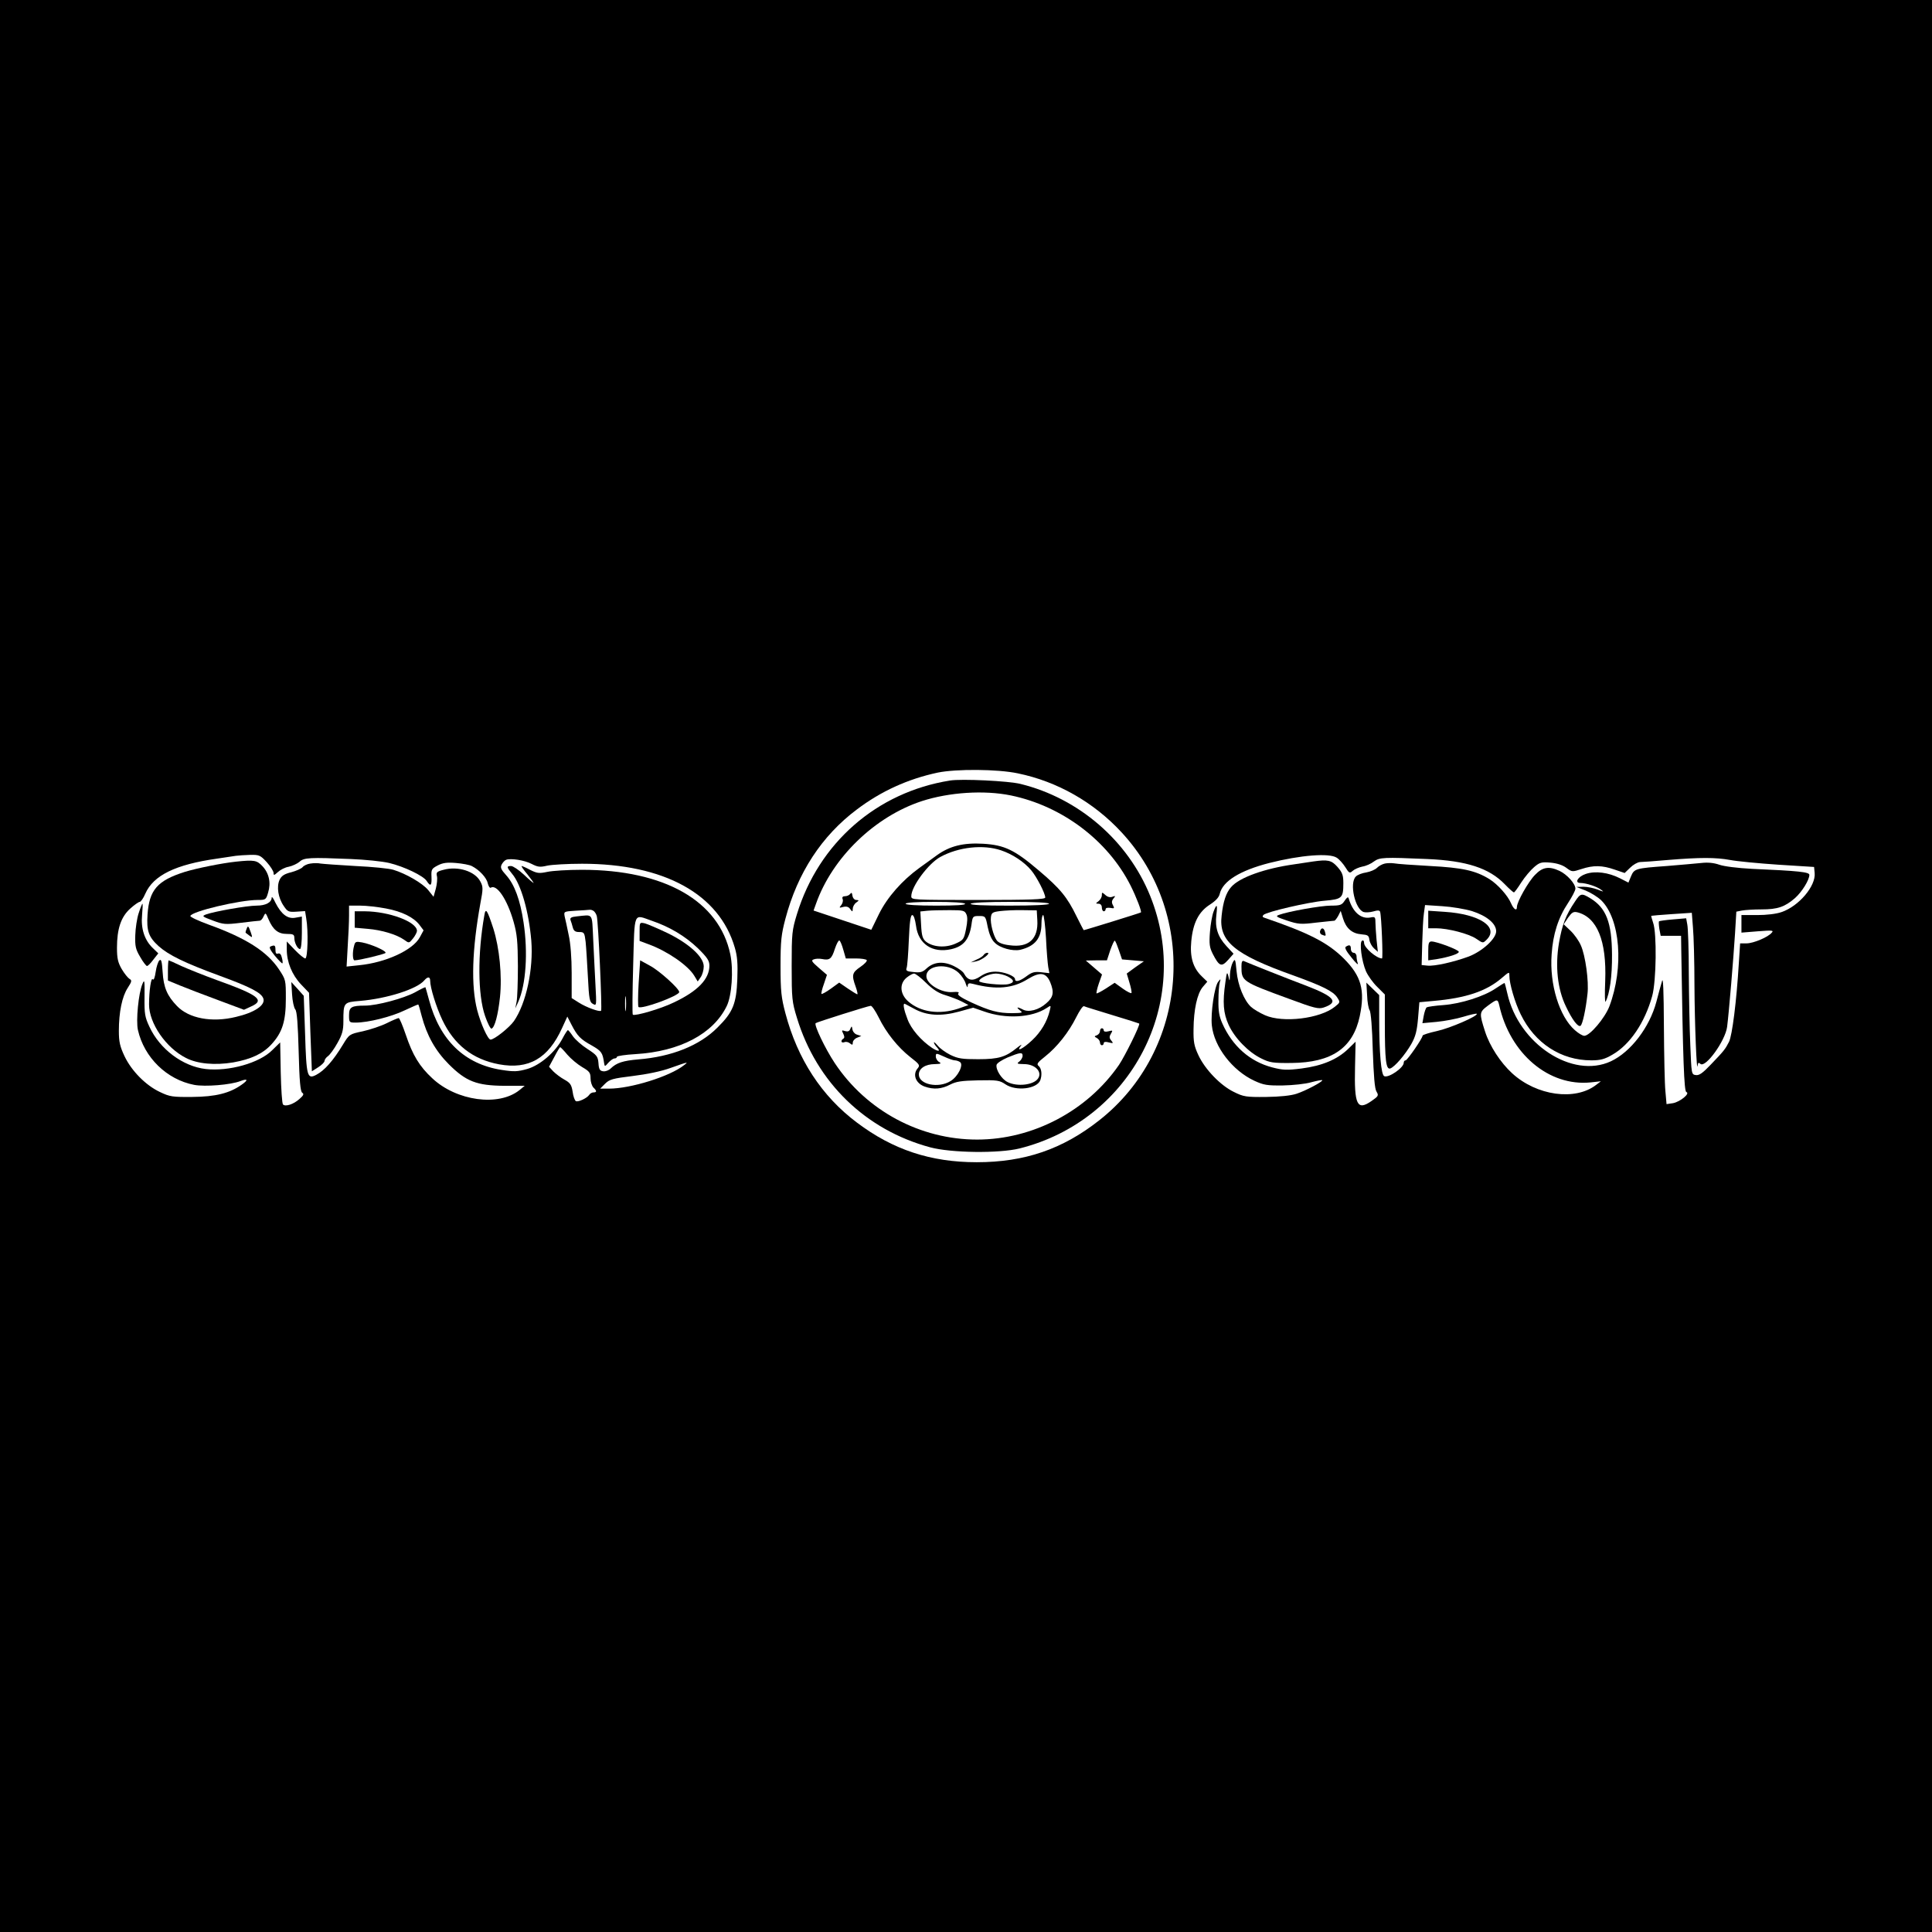
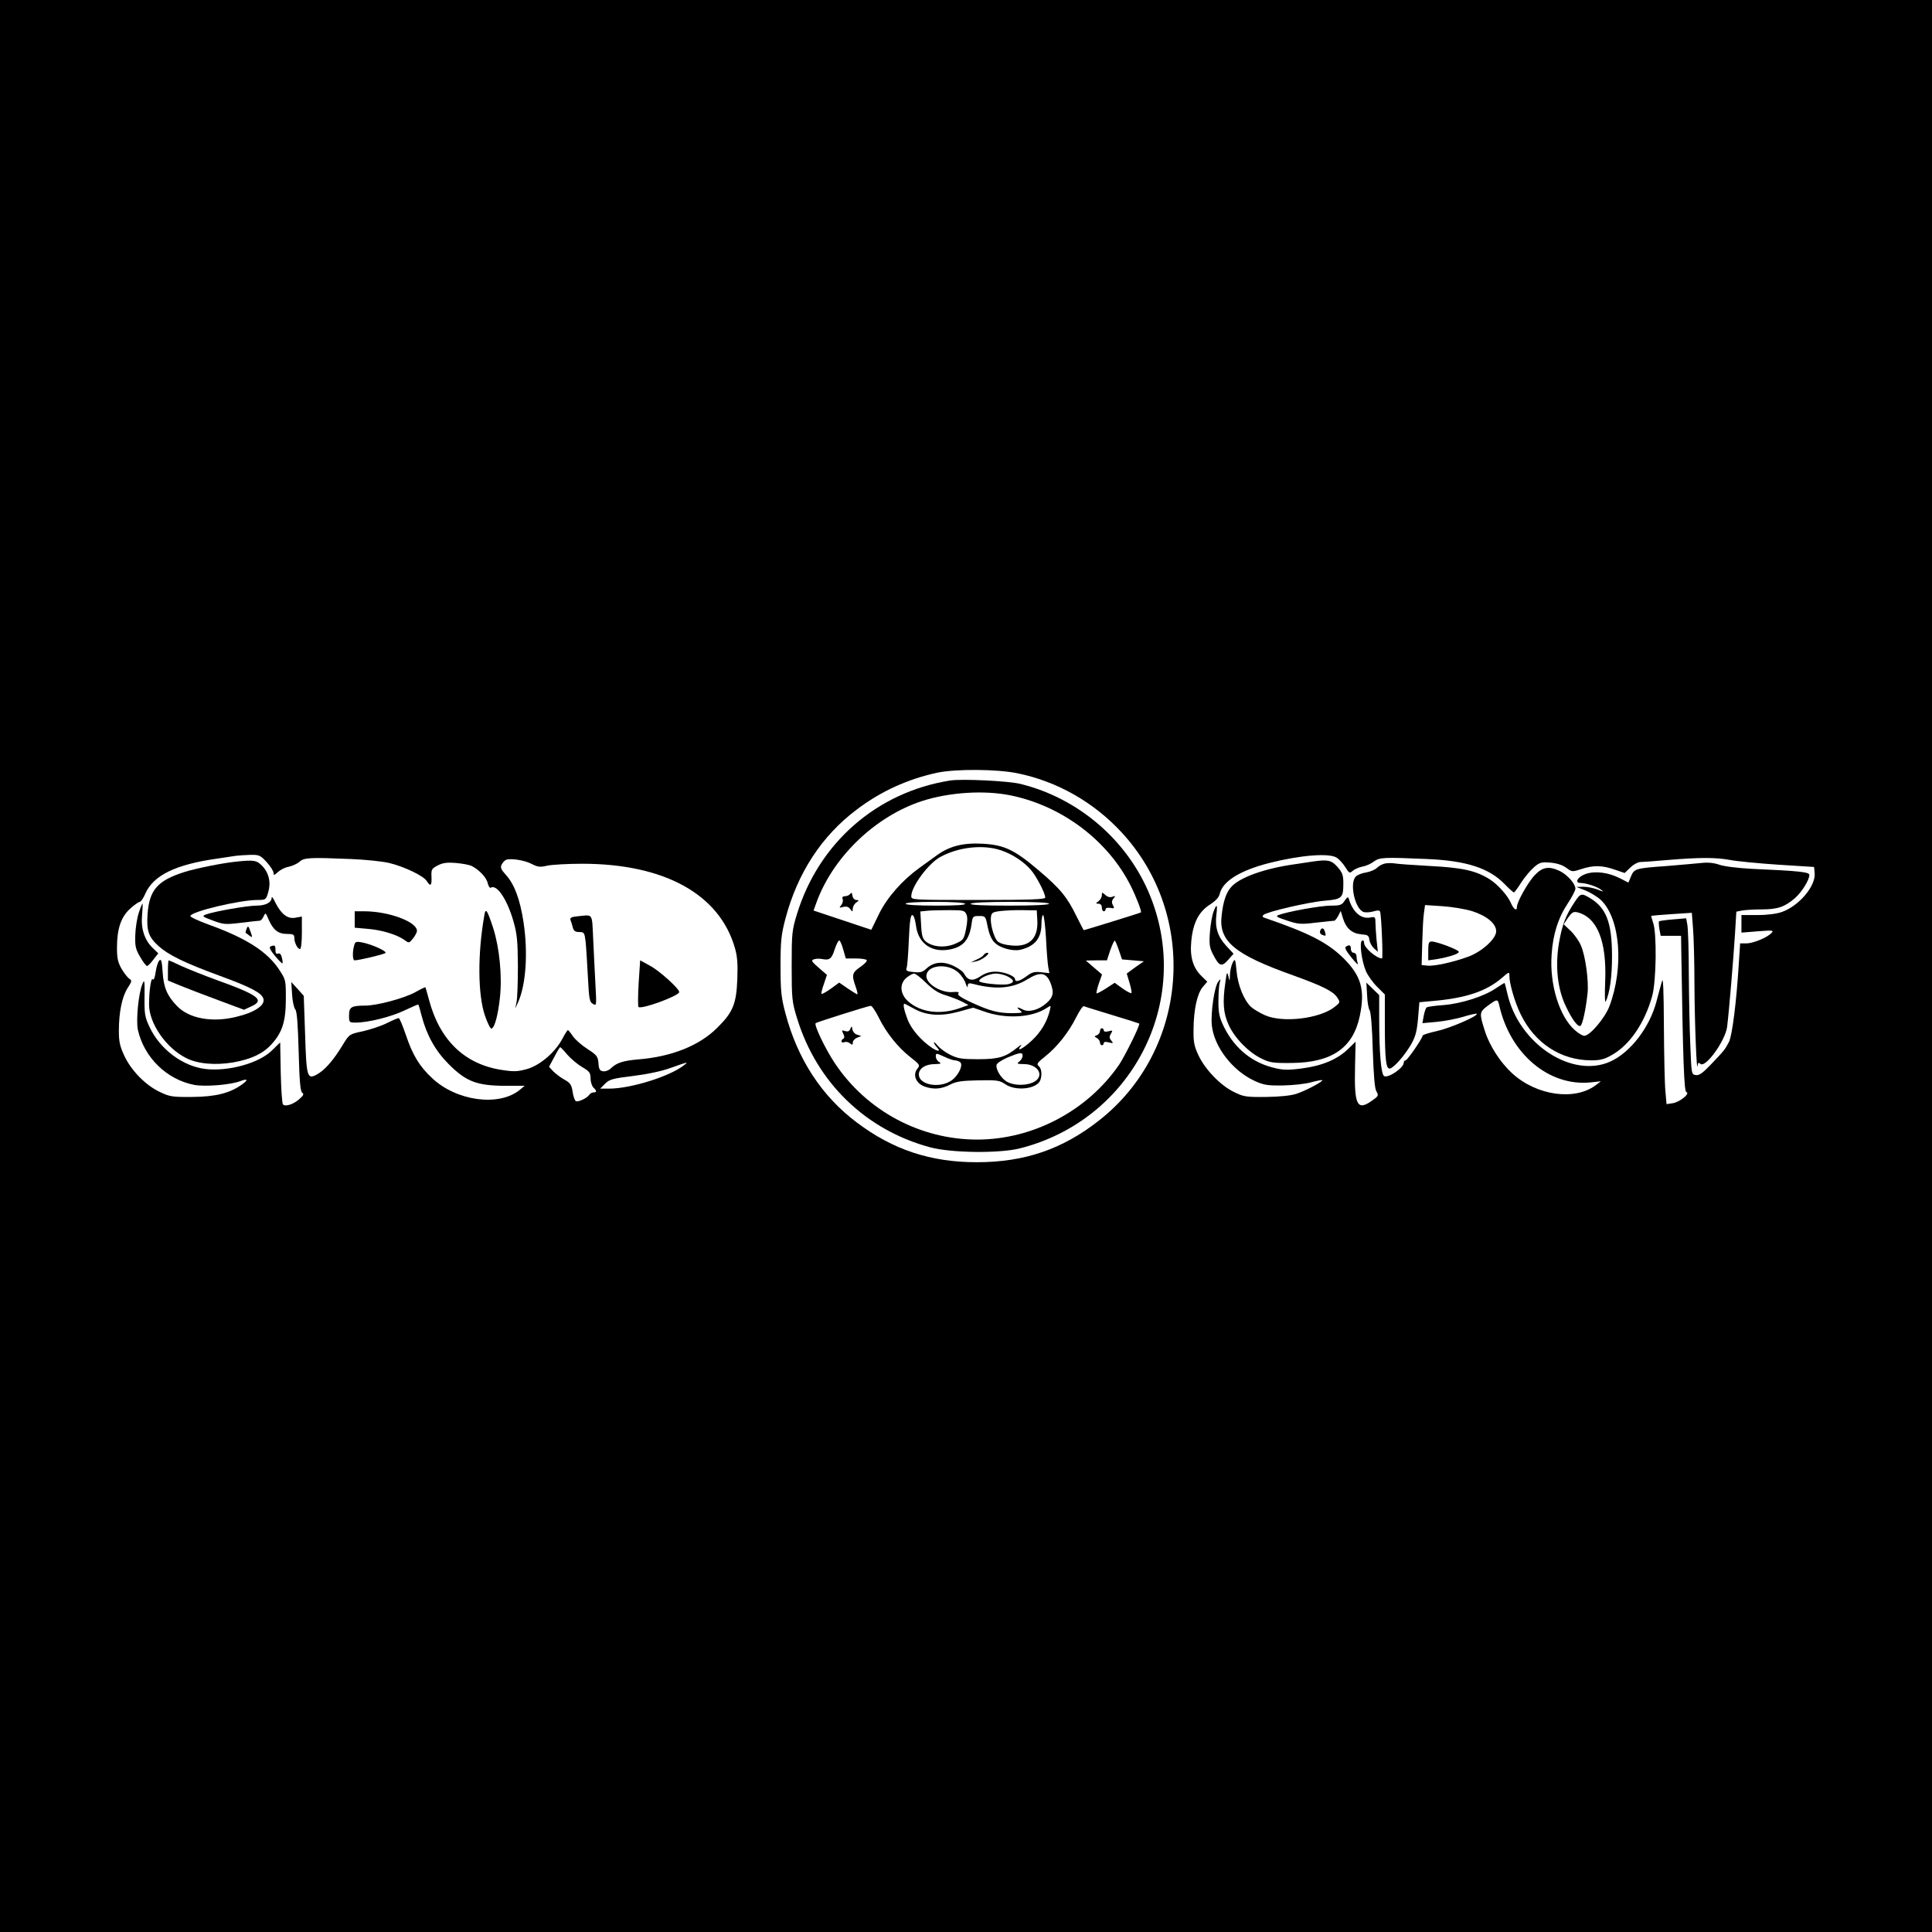
<svg xmlns="http://www.w3.org/2000/svg" version="1.0" width="1024pt" height="1024pt" viewBox="0 0 1024 1024" preserveAspectRatio="xMidYMid meet">
  <g transform="translate(0,1024) scale(0.1,-0.1)" fill="#000000" stroke="none">
    <path d="M0 5120 l0 -5120 5120 0 5120 0 0 5120 0 5120 -5120 0 -5120 0 0 -5120z m5395 1021 c209 -43 402 -153 549 -312 411 -443 356 -1155 -118 -1527 -194 -153 -395 -222 -649 -222 -244 0 -444 66 -635 210 -187 140 -315 337 -379 579 -22 83 -26 117 -26 251 0 134 4 168 26 251 64 242 192 439 379 579 127 96 269 161 428 195 98 20 316 19 425 -4z m-3981 -471 c20 -22 36 -48 36 -57 0 -14 3 -13 23 5 13 12 38 25 57 28 19 4 45 16 57 26 24 23 55 24 273 15 74 -3 165 -12 203 -21 79 -19 182 -68 199 -96 20 -31 27 -24 25 22 -2 40 1 44 33 61 27 14 49 17 97 13 35 -3 73 -10 85 -17 39 -20 77 -61 83 -90 4 -16 11 -27 16 -24 32 20 87 -61 121 -180 19 -67 22 -105 23 -235 0 -85 -3 -171 -7 -190 l-7 -35 16 35 c41 93 52 262 28 421 -18 120 -48 201 -92 250 -28 31 -32 41 -24 57 6 11 16 22 24 25 24 9 97 -2 135 -22 33 -17 45 -18 83 -9 24 5 107 10 184 10 436 0 728 -161 810 -446 13 -44 16 -85 13 -165 -5 -131 -23 -176 -105 -257 -95 -96 -244 -155 -420 -169 -81 -7 -115 -18 -146 -48 -10 -10 -28 -17 -40 -15 -18 2 -23 11 -25 43 -3 36 -9 43 -58 75 -30 19 -64 49 -77 67 -12 18 -24 33 -27 33 -3 0 -16 -20 -29 -45 -38 -72 -118 -141 -187 -161 -51 -14 -69 -15 -134 -5 -197 30 -329 157 -386 371 -10 36 -18 66 -19 67 -1 2 -26 -10 -56 -27 -60 -32 -201 -70 -264 -70 -73 0 -85 -8 -85 -51 0 -38 1 -39 35 -39 67 0 190 31 260 65 38 18 71 32 72 31 2 -2 10 -29 18 -61 27 -103 73 -185 144 -256 91 -91 148 -113 294 -114 l108 0 -28 -23 c-110 -88 -333 -58 -462 63 -68 63 -104 123 -140 230 -17 50 -34 90 -38 89 -4 0 -33 -12 -63 -27 -30 -15 -87 -34 -127 -43 -71 -15 -72 -16 -105 -70 -52 -86 -98 -138 -142 -161 -48 -25 -52 -8 -59 218 l-7 201 -33 37 -33 36 4 -65 c2 -36 10 -72 17 -80 9 -10 14 -78 18 -224 4 -157 9 -211 19 -218 10 -6 7 -14 -15 -33 -31 -28 -74 -42 -87 -29 -5 5 -10 81 -12 169 l-3 160 -42 -41 c-67 -68 -230 -114 -353 -100 -121 14 -243 105 -298 224 -24 51 -27 68 -26 157 1 89 0 97 -11 70 -21 -49 -35 -195 -24 -244 33 -146 153 -263 298 -291 58 -11 194 0 245 20 40 15 43 6 7 -19 -63 -45 -138 -64 -261 -65 -105 -1 -120 1 -172 26 -75 35 -151 112 -188 190 -24 51 -30 76 -30 134 0 99 17 182 47 228 22 34 23 40 9 48 -8 5 -27 28 -41 52 -20 35 -25 56 -25 113 0 99 21 163 70 207 22 20 45 36 51 36 5 0 19 19 29 43 43 98 161 155 380 186 41 6 86 13 100 15 14 2 48 4 76 5 48 1 54 -2 88 -39z m5671 24 c14 -9 34 -32 46 -51 19 -31 23 -33 38 -19 10 9 33 19 52 23 19 3 46 15 61 27 31 22 51 23 283 13 208 -9 328 -48 411 -134 23 -24 45 -43 48 -43 3 0 21 24 39 53 19 29 49 65 68 81 29 25 39 28 86 24 35 -3 65 -13 84 -27 31 -23 32 -23 81 -7 64 21 110 20 176 -3 l53 -18 29 28 c16 16 39 29 52 30 13 0 79 5 148 11 171 14 253 14 330 0 36 -7 151 -18 255 -25 l190 -12 3 -32 c7 -69 -84 -176 -175 -207 -28 -10 -80 -16 -130 -16 l-83 0 0 -46 0 -47 87 7 c76 6 85 5 74 -7 -19 -24 -98 -57 -134 -57 l-34 0 -7 -107 c-12 -199 -35 -382 -52 -415 -20 -39 -25 -46 -97 -121 -42 -44 -61 -58 -79 -55 -23 3 -23 6 -29 158 -4 85 -7 257 -8 381 0 125 -4 241 -8 259 l-6 33 -70 -6 c-38 -3 -71 -8 -74 -10 -2 -3 -1 -21 2 -41 l7 -36 54 0 54 0 1 -72 c9 -594 15 -752 27 -756 22 -7 -33 -52 -71 -59 l-34 -5 -6 68 c-4 38 -7 193 -8 344 -1 192 -4 264 -10 240 -6 -19 -19 -69 -30 -110 -36 -135 -136 -266 -241 -315 -204 -95 -489 92 -549 360 -7 30 -13 55 -15 55 -2 0 -23 -13 -47 -29 -61 -42 -184 -81 -276 -88 -44 -3 -84 -9 -89 -12 -5 -3 -12 -24 -16 -45 l-7 -39 76 7 c42 4 105 16 141 27 36 11 68 18 71 16 10 -11 -142 -77 -212 -92 -41 -9 -75 -20 -75 -24 0 -14 -81 -131 -90 -131 -6 0 -10 -6 -10 -13 0 -26 -79 -81 -103 -71 -17 6 -27 125 -27 309 l0 121 -34 33 -34 33 4 -67 c1 -37 8 -72 13 -79 7 -8 14 -96 17 -212 5 -139 10 -205 20 -220 12 -20 10 -24 -26 -49 -77 -54 -93 -22 -88 181 l3 133 -40 -39 c-57 -55 -137 -89 -246 -103 -79 -10 -99 -9 -157 6 -117 31 -210 112 -264 234 -16 36 -21 66 -20 121 0 39 3 82 7 95 6 20 5 21 -8 4 -20 -24 -41 -167 -34 -232 12 -113 109 -239 225 -293 50 -23 68 -26 152 -25 52 1 120 8 150 17 30 8 56 13 58 11 7 -6 -89 -57 -136 -72 -30 -10 -88 -16 -162 -17 -106 -1 -119 1 -171 27 -70 34 -152 119 -187 194 -23 49 -27 71 -26 138 1 104 19 188 49 224 l24 28 -29 28 c-47 45 -64 103 -56 186 9 97 39 156 98 194 31 20 49 39 53 58 16 67 107 123 262 163 166 42 319 54 358 28z m861 -781 c57 -258 263 -432 484 -410 l55 6 -25 -19 c-111 -86 -316 -58 -446 62 -61 56 -118 143 -143 221 -31 97 -31 102 14 136 50 37 53 37 61 4z m-4939 -263 c19 -22 55 -52 79 -66 38 -22 44 -30 44 -59 0 -19 7 -40 15 -49 19 -18 19 -26 0 -26 -7 0 -18 -6 -22 -13 -12 -18 -60 -40 -71 -33 -6 4 -14 26 -17 50 -6 37 -13 47 -44 64 -20 11 -46 31 -59 44 l-22 24 28 52 c15 29 29 52 31 52 2 0 20 -18 38 -40z m618 -56 c-74 -59 -282 -124 -397 -124 l-47 0 26 26 c23 23 40 28 147 41 74 9 152 25 201 43 96 34 95 33 70 14z" />
    <path d="M5035 6103 c-388 -62 -695 -330 -811 -708 -26 -85 -28 -101 -28 -275 0 -173 2 -191 28 -275 104 -342 364 -594 706 -686 111 -30 365 -33 474 -6 594 149 919 777 692 1339 -118 292 -378 517 -687 593 -63 16 -314 28 -374 18z m323 -79 c271 -56 513 -238 634 -477 32 -64 60 -138 55 -143 -3 -3 -297 -94 -303 -94 -1 0 -18 33 -38 73 -49 101 -86 147 -201 244 -128 109 -181 134 -294 141 -105 6 -177 -12 -244 -60 -25 -18 -67 -49 -94 -68 -91 -66 -170 -155 -214 -244 l-41 -84 -153 51 -153 51 13 36 c86 244 311 462 561 544 145 47 330 59 472 30z m-52 -291 c60 -20 122 -61 159 -105 29 -34 75 -123 75 -145 0 -10 -78 -13 -355 -13 -351 0 -355 0 -355 20 0 51 90 173 154 208 97 53 227 67 322 35z m-191 -283 c4 -7 -50 -10 -154 -10 -101 0 -161 4 -161 10 0 6 58 10 154 10 93 0 157 -4 161 -10z m445 0 c0 -6 -77 -10 -211 -10 -137 0 -208 3 -204 10 4 6 85 10 211 10 129 0 204 -4 204 -10z m-438 -56 c7 -14 6 -40 -2 -79 -11 -54 -14 -58 -57 -77 -53 -23 -118 -18 -155 11 -18 15 -23 31 -26 89 l-4 71 38 4 c22 2 74 3 118 3 71 0 79 -2 88 -22z m376 -31 c6 -100 -46 -147 -147 -133 -35 4 -59 13 -68 26 -18 25 -35 90 -31 122 3 24 8 28 48 33 25 3 79 6 120 5 l75 -1 3 -52z m-643 -29 c12 -97 86 -147 186 -125 66 15 96 51 108 130 6 44 7 46 40 46 34 0 35 -1 46 -58 8 -38 20 -67 37 -83 28 -29 96 -47 136 -38 78 19 112 61 112 139 0 25 4 45 9 45 4 0 11 -55 15 -122 3 -68 9 -137 12 -154 l6 -32 -44 5 c-35 4 -49 0 -77 -21 -36 -27 -61 -33 -61 -16 0 17 -58 40 -103 40 -31 0 -56 -8 -81 -25 -40 -27 -66 -23 -86 14 -5 11 -30 29 -55 41 -56 27 -106 22 -144 -13 -21 -20 -34 -23 -69 -19 -35 3 -42 7 -37 21 4 9 9 76 12 149 4 95 9 132 18 132 8 0 15 -22 20 -56z m-385 -129 l13 -45 53 0 c29 0 55 -4 58 -9 3 -5 -12 -21 -34 -36 -44 -30 -47 -43 -25 -104 8 -22 12 -41 9 -41 -3 0 -26 14 -51 31 l-45 31 -44 -32 c-25 -18 -47 -30 -50 -28 -2 3 3 26 13 53 l16 48 -44 38 c-37 32 -41 39 -26 44 9 4 29 5 44 2 40 -8 51 0 68 54 9 27 20 47 24 44 5 -2 14 -25 21 -50z m1461 -3 l16 -47 58 -5 58 -5 -46 -32 -45 -33 14 -47 c8 -26 13 -51 11 -56 -1 -4 -22 6 -46 23 l-43 31 -46 -30 c-25 -16 -48 -28 -50 -26 -2 2 3 26 12 52 l17 48 -43 37 -43 37 56 1 56 0 18 55 c11 30 21 52 24 49 4 -3 13 -26 22 -52z m-850 -118 c16 -15 34 -42 38 -59 6 -17 10 -22 10 -11 1 15 6 17 29 11 123 -32 210 -24 290 26 64 39 96 35 118 -16 22 -54 18 -80 -21 -113 -39 -35 -93 -49 -123 -33 -30 16 -39 14 -16 -4 17 -13 14 -14 -41 -15 -75 0 -119 12 -217 57 -54 25 -75 40 -69 47 7 8 -1 10 -28 8 -61 -6 -141 42 -141 84 0 60 114 72 171 18z m-172 -54 c36 -35 65 -54 103 -65 29 -9 68 -24 87 -34 l34 -18 -54 -19 c-100 -33 -200 -19 -265 38 -45 40 -48 95 -8 127 15 12 32 21 39 21 7 0 36 -22 64 -50z m431 35 c37 -19 38 -33 5 -41 -33 -8 -155 5 -155 16 0 16 53 39 88 40 18 0 46 -7 62 -15z m-496 -171 c66 -37 142 -42 238 -16 l76 21 58 -20 c115 -41 253 -33 331 18 24 16 24 16 17 -13 -14 -59 -47 -114 -94 -158 -49 -46 -87 -64 -59 -29 8 10 -1 5 -20 -10 -60 -49 -97 -61 -206 -61 -85 0 -107 3 -148 23 -26 13 -56 35 -67 49 -11 13 -20 21 -20 17 0 -5 7 -17 17 -27 20 -22 6 -23 -27 -2 -58 39 -111 100 -130 152 -19 49 -25 82 -16 82 2 0 24 -12 50 -26z m-187 -46 c40 -82 102 -159 168 -211 48 -37 52 -43 40 -58 -30 -33 -12 -81 36 -98 48 -17 90 -13 134 10 33 17 60 21 150 23 100 2 113 0 144 -21 56 -38 167 -25 185 22 10 28 7 62 -9 75 -12 10 -7 18 35 51 63 50 124 127 164 207 17 34 35 61 41 59 5 -3 73 -23 150 -47 77 -23 142 -44 143 -45 7 -6 -76 -173 -107 -219 -168 -244 -457 -396 -752 -396 -302 0 -587 153 -755 406 -51 77 -110 201 -101 211 5 5 277 91 292 92 6 1 25 -27 42 -61z m403 -228 c8 0 21 -4 28 -9 21 -13 -10 -77 -50 -101 -65 -40 -168 -18 -168 35 0 32 35 55 85 55 32 1 36 3 23 11 -10 5 -18 19 -18 29 0 19 1 19 43 0 23 -11 49 -20 57 -20z m360 24 c0 -9 -8 -23 -17 -30 -16 -12 -13 -13 25 -14 58 0 98 -41 74 -76 -23 -35 -111 -45 -162 -19 -32 16 -63 66 -58 91 2 9 28 26 58 39 68 28 80 29 80 9z" />
    <path d="M4507 5503 c-5 -7 -17 -13 -27 -13 -13 0 -18 -5 -14 -15 4 -8 0 -23 -7 -32 -13 -15 -11 -16 10 -10 17 4 29 1 37 -11 12 -16 13 -16 14 2 0 10 8 25 18 32 16 12 16 13 0 14 -9 0 -18 10 -20 23 -2 15 -5 18 -11 10z" />
    <path d="M5840 5495 c0 -10 -8 -24 -17 -31 -17 -13 -17 -13 0 -14 10 0 17 -8 17 -20 0 -11 5 -20 10 -20 6 0 10 5 10 11 0 7 10 9 25 7 21 -4 23 -3 14 14 -8 14 -7 24 3 36 11 14 11 15 -6 9 -12 -5 -26 -1 -37 9 -18 16 -19 16 -19 -1z" />
    <path d="M5214 5179 c-3 -6 -20 -18 -38 -25 l-31 -15 30 6 c30 6 80 45 58 45 -7 0 -15 -5 -19 -11z" />
    <path d="M4507 4787 c-5 -13 -13 -16 -28 -12 -18 6 -19 5 -10 -13 7 -14 8 -23 1 -27 -16 -10 -12 -25 5 -19 8 4 22 1 30 -6 12 -10 15 -9 15 4 0 9 10 21 23 26 l22 9 -22 7 c-12 3 -23 16 -25 28 -3 19 -4 19 -11 3z" />
    <path d="M5830 4775 c0 -9 -7 -18 -16 -22 -15 -5 -15 -7 0 -15 9 -5 16 -16 16 -23 0 -8 5 -15 10 -15 6 0 10 5 10 11 0 7 10 9 27 4 24 -6 25 -5 13 10 -11 13 -11 21 -2 36 11 18 10 19 -13 13 -15 -4 -25 -2 -25 5 0 6 -4 11 -10 11 -5 0 -10 -7 -10 -15z" />
    <path d="M1250 5673 c-75 -8 -208 -35 -270 -54 -146 -46 -189 -96 -198 -226 -6 -87 6 -120 59 -168 53 -47 136 -88 324 -157 164 -60 221 -90 231 -121 11 -35 -47 -74 -146 -97 -127 -31 -249 -8 -312 58 -52 54 -71 98 -76 180 -4 57 -7 70 -17 62 -7 -6 -16 -34 -20 -62 -4 -28 -10 -45 -15 -39 -9 15 -20 -61 -20 -133 0 -100 90 -230 195 -283 61 -32 155 -40 251 -24 95 17 157 46 202 95 58 63 77 122 77 242 0 100 0 101 -37 157 -63 94 -174 165 -371 236 -55 20 -100 41 -98 46 4 24 262 85 356 85 43 0 45 1 56 39 16 52 5 103 -30 140 -30 32 -44 34 -141 24z" />
-     <path d="M1645 5663 c-16 -2 -35 -11 -41 -19 -7 -8 -34 -20 -60 -27 -37 -9 -52 -19 -62 -40 -17 -36 -8 -96 22 -139 20 -30 26 -33 68 -30 l45 3 6 -38 c12 -68 8 -213 -5 -213 -6 0 -31 20 -55 45 l-43 45 0 -43 c0 -66 28 -134 75 -184 l43 -45 7 -208 8 -208 33 21 c19 12 34 27 34 34 0 6 8 18 18 25 10 7 33 38 50 69 26 46 32 68 32 115 0 101 1 102 88 109 143 12 303 63 341 109 18 21 31 20 31 -2 0 -37 32 -139 64 -207 63 -133 162 -210 301 -236 157 -29 261 31 334 192 l28 61 22 -43 c31 -60 47 -77 109 -111 50 -29 56 -37 64 -93 3 -19 4 -19 23 3 11 12 25 22 32 22 7 0 13 4 13 9 0 4 44 11 98 14 235 14 412 107 484 255 27 56 36 190 19 273 -59 284 -349 449 -787 449 -73 0 -155 -5 -183 -11 -43 -9 -54 -8 -90 10 -22 12 -43 21 -46 21 -4 0 10 -20 31 -45 20 -25 34 -45 32 -45 -2 0 -26 20 -52 45 -27 25 -57 45 -67 45 -25 0 -24 -6 5 -41 48 -56 89 -202 102 -354 12 -151 -27 -333 -92 -427 -25 -35 -104 -98 -124 -98 -14 0 -52 84 -71 157 -33 130 -27 320 17 564 15 79 15 89 0 117 -28 54 -118 83 -195 62 -36 -9 -40 -14 -35 -34 3 -13 0 -43 -6 -66 l-12 -43 -28 35 c-30 37 -119 88 -185 108 -22 7 -112 16 -200 20 -88 5 -171 11 -185 13 -14 3 -38 3 -55 0z m400 -238 c86 -16 148 -47 179 -88 l21 -28 -20 -37 c-37 -68 -180 -134 -322 -148 l-66 -7 6 108 c4 59 7 132 7 162 l0 53 59 0 c33 0 94 -7 136 -15z m1101 -13 c6 -4 14 -16 17 -27 8 -26 29 -496 23 -502 -8 -8 -79 18 -118 43 l-38 24 0 133 c0 80 -6 159 -16 202 -8 39 -17 82 -21 97 -5 27 -5 27 58 31 35 2 69 4 74 5 6 1 15 -2 21 -6z m308 -52 c95 -32 178 -82 244 -145 51 -50 62 -67 62 -93 0 -71 -61 -135 -188 -195 -69 -34 -208 -74 -218 -65 -3 3 -2 121 2 262 8 291 0 270 98 236z m-137 -472 c-2 -18 -4 -4 -4 32 0 36 2 50 4 33 2 -18 2 -48 0 -65z" />
    <path d="M1880 5366 l0 -43 68 -6 c75 -6 154 -30 194 -58 26 -19 26 -19 47 7 12 15 21 33 21 40 0 48 -147 103 -277 104 l-53 0 0 -44z" />
    <path d="M1877 5228 c-10 -35 -8 -78 2 -78 24 0 157 32 164 39 9 9 -72 46 -124 56 -32 6 -37 4 -42 -17z" />
    <path d="M3057 5383 c-30 -3 -37 -8 -33 -20 3 -8 9 -26 12 -39 5 -18 13 -24 34 -24 26 0 28 -3 34 -52 3 -29 8 -113 12 -186 6 -119 9 -134 27 -143 19 -11 19 -9 13 102 -3 63 -9 171 -12 242 -7 142 2 129 -87 120z" />
-     <path d="M3390 5302 l0 -49 48 -18 c99 -36 209 -112 242 -167 l18 -30 16 23 c9 13 16 38 16 57 0 50 -78 121 -193 177 -51 24 -104 47 -119 51 -28 6 -28 6 -28 -44z" />
    <path d="M3385 5029 c-4 -66 -4 -123 -1 -126 14 -15 216 59 216 79 0 18 -106 114 -156 140 l-51 28 -8 -121z" />
    <path d="M1440 5483 c0 -26 -32 -43 -80 -43 -50 0 -226 -31 -269 -47 -22 -9 -19 -11 37 -32 56 -21 66 -22 149 -12 48 6 93 11 99 11 6 0 16 10 21 23 10 21 11 21 26 -15 24 -56 51 -78 97 -78 34 0 40 -3 40 -21 0 -25 17 -59 30 -59 6 0 10 37 10 86 l0 86 -34 -6 c-41 -8 -75 18 -106 79 -10 22 -19 35 -20 28z" />
    <path d="M735 5400 c-9 -27 -17 -80 -18 -117 -2 -58 2 -75 26 -115 15 -27 32 -48 36 -48 5 0 20 15 34 34 l26 33 -29 28 c-44 42 -64 103 -57 175 3 33 4 60 2 60 -2 0 -11 -22 -20 -50z" />
    <path d="M2567 5388 c-36 -203 -35 -421 4 -533 13 -38 29 -69 34 -67 17 5 35 73 45 167 12 114 -3 261 -35 363 -33 101 -41 113 -48 70z" />
    <path d="M1306 5314 c-4 -9 -5 -17 -4 -18 2 -1 11 -8 20 -15 16 -12 17 -11 7 18 -13 36 -15 37 -23 15z" />
    <path d="M1433 5223 c-8 -3 0 -20 24 -49 20 -24 38 -42 40 -40 2 2 1 16 -3 30 -4 18 -11 25 -20 22 -10 -4 -14 2 -14 19 0 25 -4 28 -27 18z" />
    <path d="M890 5097 l0 -54 63 -26 c34 -14 125 -49 201 -77 l139 -52 39 18 c73 33 38 60 -182 139 -69 25 -153 59 -189 75 -35 17 -65 30 -67 30 -2 0 -4 -24 -4 -53z" />
    <path d="M6960 5674 c-14 -2 -59 -9 -100 -15 -157 -22 -292 -70 -335 -121 -26 -29 -42 -76 -50 -150 -17 -137 68 -207 380 -318 152 -55 210 -83 232 -116 17 -26 17 -27 -12 -50 -78 -63 -275 -87 -370 -45 -27 12 -61 32 -74 44 -37 34 -70 114 -77 190 -6 65 -8 68 -20 46 -7 -13 -14 -42 -15 -64 -1 -38 -2 -39 -8 -10 -7 27 -9 23 -16 -30 -16 -109 -11 -165 17 -227 32 -70 105 -145 173 -178 44 -22 62 -25 160 -24 214 2 326 79 362 248 29 139 8 213 -85 306 -86 85 -185 135 -421 216 -10 3 -11 8 -4 15 16 16 239 68 324 75 92 8 99 14 99 93 0 42 -5 56 -31 86 -32 36 -51 40 -129 29z" />
    <path d="M7340 5663 c-14 -3 -32 -13 -42 -23 -9 -9 -34 -20 -56 -24 -22 -3 -48 -13 -56 -22 -35 -35 -4 -174 42 -188 9 -3 32 -2 50 3 24 7 34 7 37 -2 7 -23 16 -247 10 -247 -29 0 -95 57 -95 82 0 11 -4 16 -11 12 -15 -9 -2 -108 21 -162 11 -24 37 -61 60 -83 l40 -40 0 -153 c0 -193 6 -247 29 -239 24 9 78 72 111 129 23 41 30 69 36 137 l7 85 76 7 c170 15 278 51 359 120 41 35 42 36 42 13 0 -41 29 -141 60 -204 75 -154 214 -244 374 -244 49 0 71 6 112 30 93 53 172 170 211 311 22 79 25 334 5 388 -6 19 -11 35 -10 37 2 1 51 5 109 9 l106 7 6 -77 c4 -43 8 -182 8 -309 1 -201 12 -477 17 -422 2 14 5 16 15 7 27 -22 131 122 141 196 10 77 34 368 42 495 l7 116 30 6 c16 3 63 6 104 6 84 0 123 13 177 60 37 33 76 96 76 123 0 15 -55 21 -305 32 -76 4 -148 13 -173 22 -29 10 -60 13 -95 9 -29 -3 -110 -10 -182 -16 -166 -12 -173 -14 -190 -54 l-14 -34 -45 23 c-61 31 -131 40 -181 23 -42 -14 -62 -48 -28 -48 30 0 87 -19 108 -35 18 -13 16 -13 -17 0 -21 8 -54 15 -75 15 l-38 -1 49 -19 c27 -11 64 -34 82 -51 102 -99 122 -356 44 -563 -24 -62 -103 -156 -133 -156 -9 0 -31 13 -50 30 -82 72 -135 243 -123 402 7 107 35 194 87 272 21 32 39 66 39 76 0 26 -44 75 -84 94 -56 26 -90 21 -130 -21 -35 -35 -96 -143 -96 -170 0 -24 -17 -13 -31 19 -17 41 -71 101 -114 128 -74 46 -144 61 -315 70 -91 5 -176 11 -190 14 -14 2 -36 2 -50 -1z m462 -252 c78 -25 128 -66 128 -107 0 -39 -73 -106 -146 -134 -79 -29 -180 -52 -218 -48 l-31 3 3 115 c2 63 5 135 9 159 l6 44 91 -6 c50 -3 121 -15 158 -26z" />
-     <path d="M7570 5366 l0 -46 41 0 c63 0 175 -29 214 -56 35 -24 35 -24 55 -4 66 66 -38 135 -222 147 l-88 6 0 -47z" />
    <path d="M7570 5200 l0 -50 43 6 c65 11 119 28 119 39 0 11 -115 54 -144 55 -15 0 -18 -9 -18 -50z" />
    <path d="M8348 5462 c-50 -74 -68 -123 -85 -219 -21 -124 -8 -246 37 -338 34 -72 64 -110 77 -102 11 7 28 87 37 169 8 66 -11 204 -35 257 -10 24 -35 59 -55 78 l-36 34 23 35 c20 28 28 33 48 29 106 -26 157 -151 149 -364 -3 -68 -2 -117 2 -110 22 42 35 135 34 249 -1 171 -31 248 -115 299 -46 28 -52 27 -81 -17z" />
    <path d="M7127 5466 c-15 -23 -24 -26 -73 -26 -53 0 -227 -31 -275 -49 -20 -7 -15 -11 42 -30 60 -20 74 -21 155 -11 49 5 92 10 96 10 4 0 13 12 21 26 l13 26 12 -39 c16 -53 48 -81 97 -85 35 -3 40 -6 43 -29 2 -15 13 -35 24 -45 l21 -19 -7 64 c-3 35 -6 77 -6 94 0 27 -3 29 -27 24 -50 -9 -93 28 -115 102 -3 9 -9 5 -21 -13z" />
    <path d="M6432 5408 c-7 -18 -16 -67 -19 -108 -5 -64 -2 -82 15 -116 34 -66 46 -71 81 -32 l29 33 -38 41 c-46 50 -61 98 -53 165 7 57 2 62 -15 17z" />
    <path d="M6997 5306 c-3 -8 1 -17 9 -20 22 -9 23 -8 17 14 -6 23 -19 26 -26 6z" />
    <path d="M7133 5222 c-7 -5 2 -23 30 -57 22 -28 37 -42 34 -32 -4 10 -7 27 -7 38 0 10 -7 19 -15 19 -8 0 -15 9 -15 20 0 21 -7 25 -27 12z" />
-     <path d="M6580 5119 c0 -80 1 -81 255 -174 132 -49 153 -54 181 -45 82 28 57 58 -94 116 -91 34 -302 118 -329 130 -9 4 -13 -4 -13 -27z" />
  </g>
</svg>